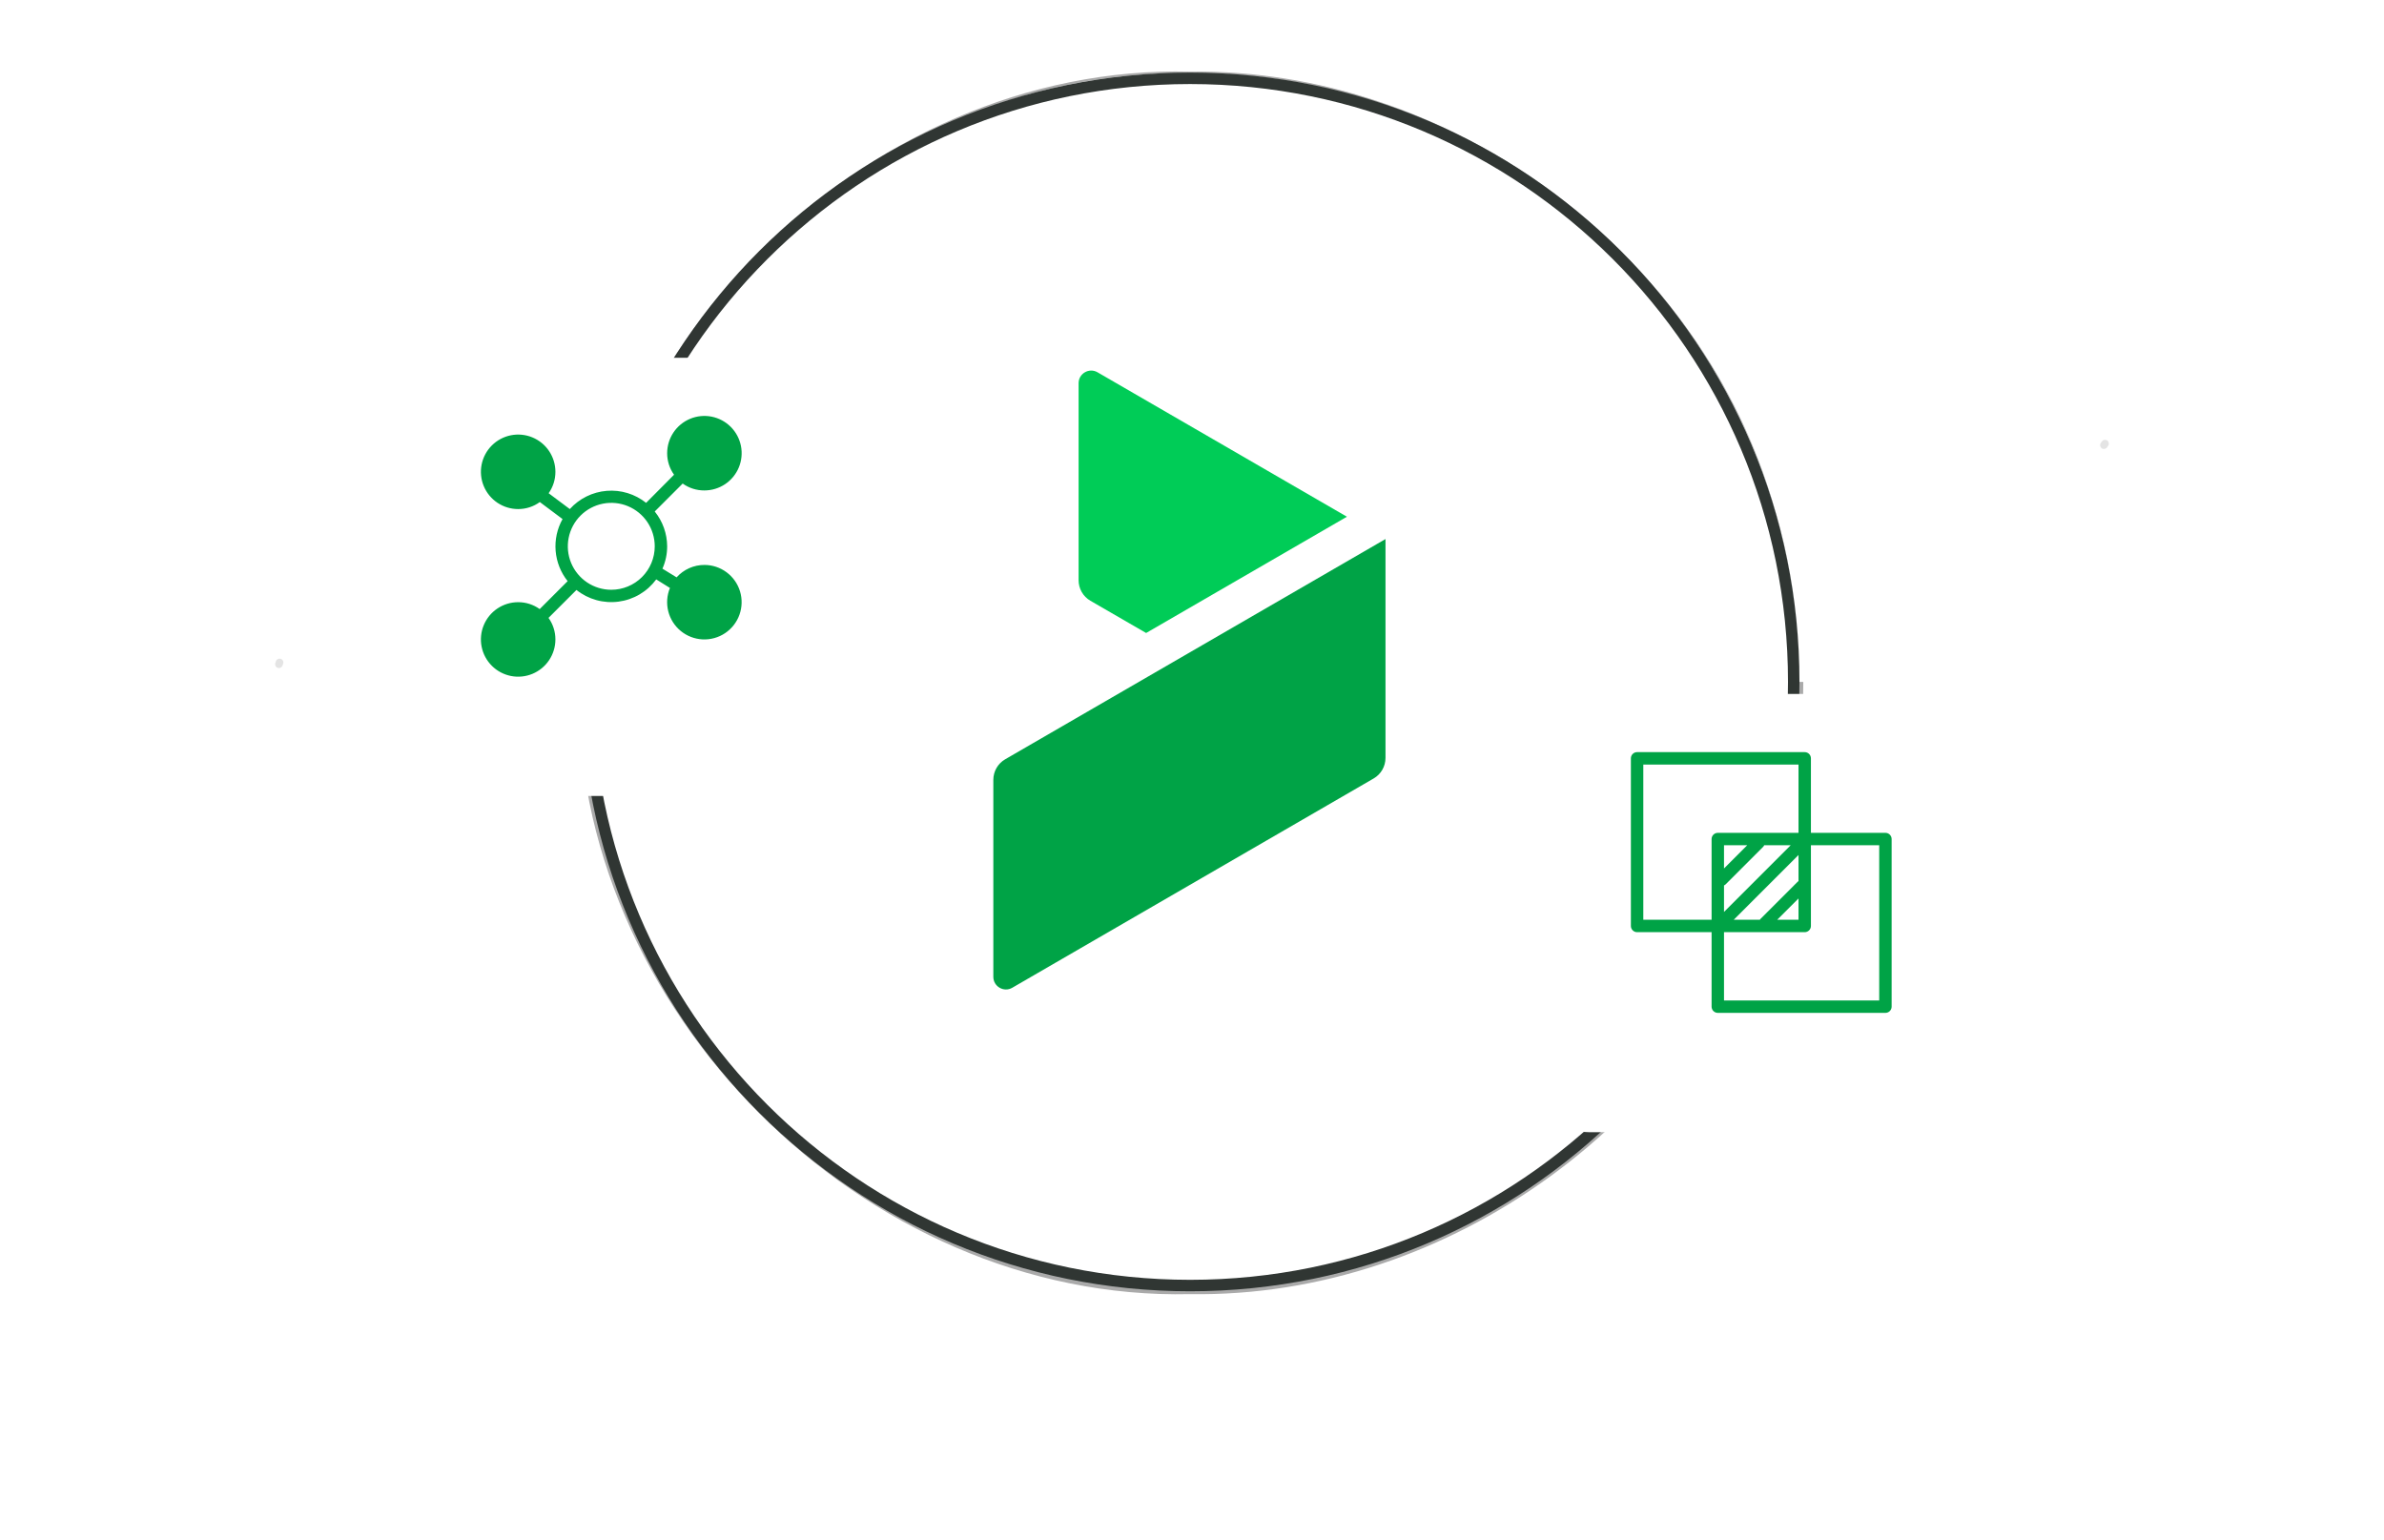
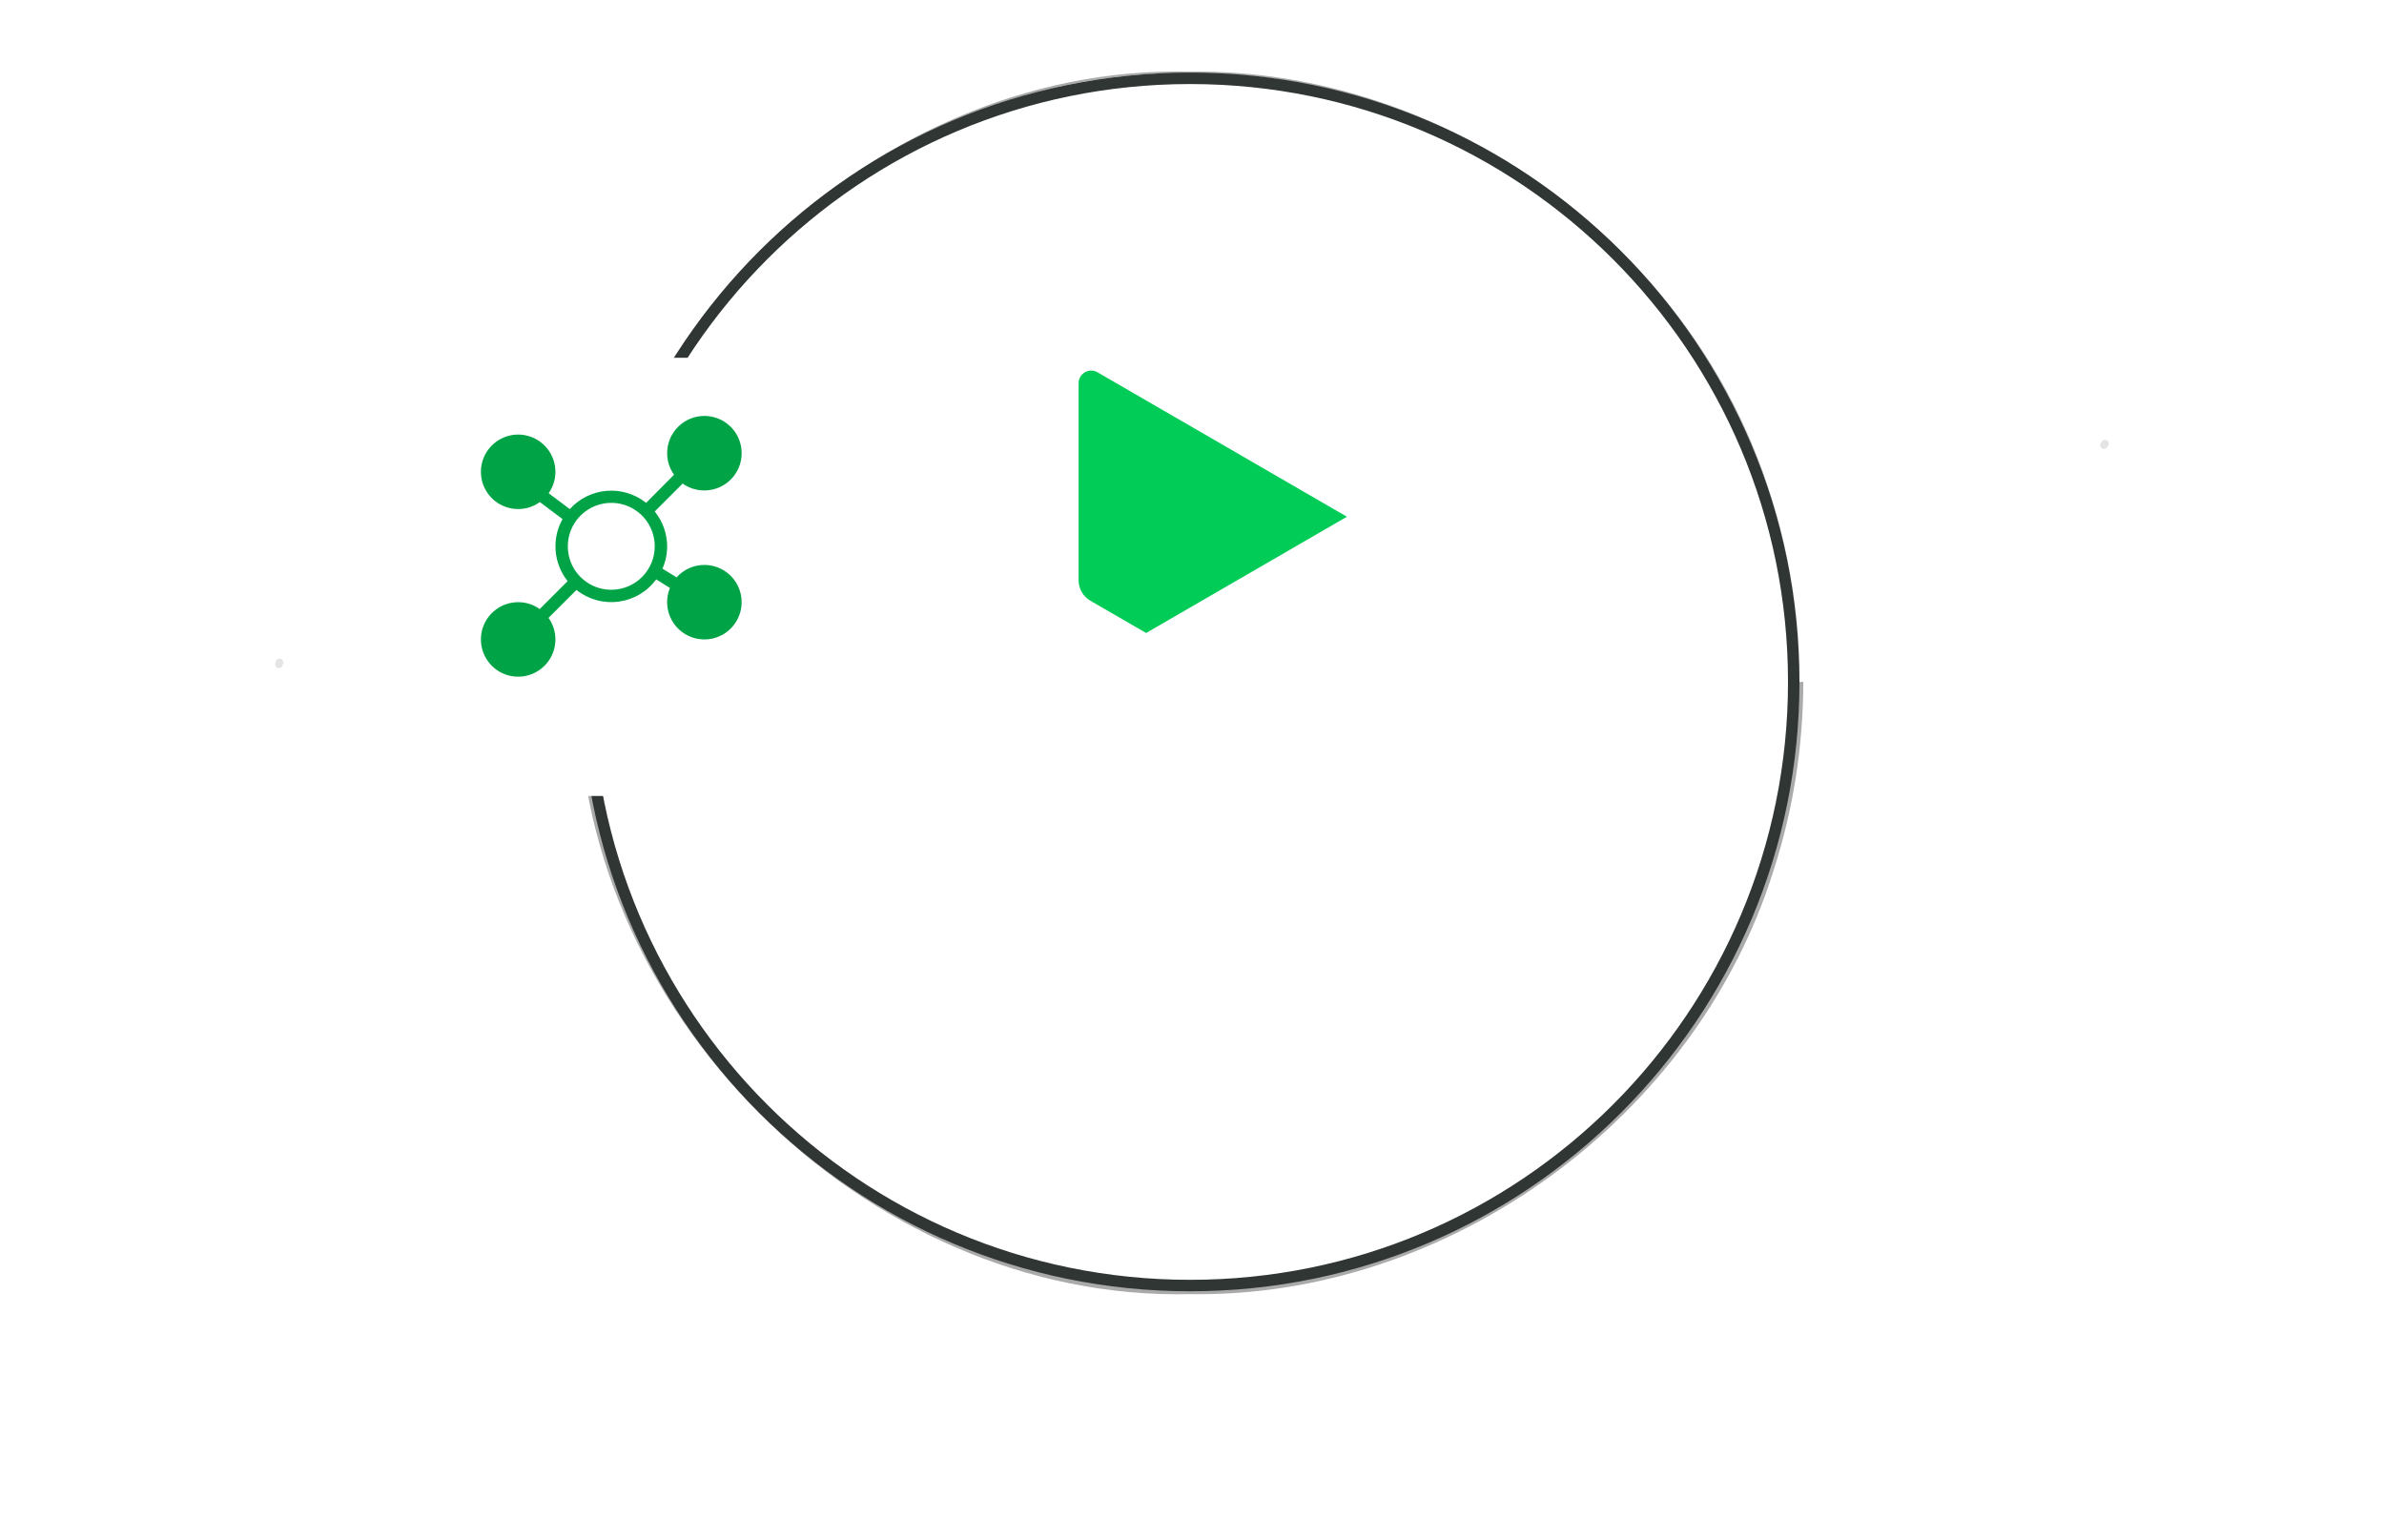
<svg xmlns="http://www.w3.org/2000/svg" width="624" height="403" viewBox="0 0 624 403" fill="none">
  <path d="M472 178.5C471.333 178.5 470.667 178.5 470 178.5C470.023 195.125 467.448 211.713 462.33 227.512C442.492 291.368 378.536 338.172 311.5 337.25C226.948 339.397 150.53 263.199 152.5 178.5C150.35 93.814 226.667 17.277 311.5 19.25C378.741 18.187 443.101 65.026 463.186 129.21C468.365 145.089 470.989 161.772 471 178.5C471.023 161.772 468.432 145.078 463.281 129.179C443.317 64.918 378.958 17.823 311.5 18.75C226.414 16.591 149.518 93.267 151.5 178.5C149.338 263.72 226.133 340.734 311.5 338.75C379.163 339.818 443.926 292.688 464.137 228.099C469.349 212.12 471.989 195.33 472 178.5ZM470 178.5H472H471H470Z" fill="#AAAAAA" />
  <path d="M311.5 20.5C398.761 20.5 469.5 91.239 469.5 178.5C469.5 265.761 398.761 336.5 311.5 336.5C224.239 336.5 153.5 265.761 153.5 178.5C153.5 91.239 224.239 20.5 311.5 20.5Z" fill="white" stroke="#303633" stroke-width="3" />
  <g opacity="0.27">
    <path d="M73.01 173.87C73.05 173.74 73.1 173.58 73.17 173.4" stroke="#9D9D9D" stroke-width="2" stroke-miterlimit="10" stroke-linecap="round" />
    <path d="M550.689 116.52C550.789 116.39 550.879 116.25 550.979 116.12" stroke="#9D9D9D" stroke-width="2" stroke-miterlimit="10" stroke-linecap="round" />
  </g>
  <g filter="url(#filter0_d_1095_1208)">
-     <path d="M506.11 173.644H415.888C409.126 173.644 403.644 179.126 403.644 185.888V276.111C403.644 282.873 409.126 288.355 415.888 288.355H506.11C512.873 288.355 518.355 282.873 518.355 276.111V185.888C518.355 179.126 512.873 173.644 506.11 173.644Z" fill="white" />
-   </g>
-   <path d="M493.5 218H474V198.5C474 198.069 473.829 197.656 473.524 197.351C473.219 197.046 472.806 196.875 472.375 196.875H428.5C428.069 196.875 427.656 197.046 427.351 197.351C427.046 197.656 426.875 198.069 426.875 198.5V242.375C426.875 242.806 427.046 243.219 427.351 243.524C427.656 243.829 428.069 244 428.5 244H448V263.5C448 263.931 448.171 264.344 448.476 264.649C448.781 264.954 449.194 265.125 449.625 265.125H493.5C493.931 265.125 494.344 264.954 494.649 264.649C494.954 264.344 495.125 263.931 495.125 263.5V219.625C495.125 219.194 494.954 218.781 494.649 218.476C494.344 218.171 493.931 218 493.5 218ZM451.25 231.764C451.424 231.698 451.58 231.592 451.705 231.455L461.455 221.705C461.592 221.58 461.698 221.424 461.764 221.25H468.702L451.25 238.703V231.764ZM451.25 227.328V221.25H457.327L451.25 227.328ZM470.75 223.801V230.642C470.676 230.686 470.605 230.734 470.539 230.789L460.789 240.539C460.735 240.605 460.686 240.676 460.643 240.75H453.801L470.75 223.801ZM470.75 235.176V240.75H465.176L470.75 235.176ZM430.125 240.75V200.125H470.75V218H449.625C449.194 218 448.781 218.171 448.476 218.476C448.171 218.781 448 219.194 448 219.625V240.75H430.125ZM491.875 261.875H451.25V244H472.375C472.806 244 473.219 243.829 473.524 243.524C473.829 243.219 474 242.806 474 242.375V221.25H491.875V261.875Z" fill="#00A346" />
+     </g>
  <g filter="url(#filter1_d_1095_1208)">
    <path d="M205.11 85.644H114.888C108.126 85.644 102.644 91.126 102.644 97.889V188.111C102.644 194.873 108.126 200.355 114.888 200.355H205.11C211.873 200.355 217.355 194.873 217.355 188.111V97.889C217.355 91.126 211.873 85.644 205.11 85.644Z" fill="white" />
  </g>
  <path d="M184.375 147.875C183.001 147.873 181.642 148.162 180.388 148.722C179.133 149.282 178.011 150.101 177.095 151.125L173.39 148.85C174.208 147.008 174.629 145.015 174.625 143C174.608 139.68 173.462 136.466 171.375 133.884L178.688 126.571C180.345 127.759 182.336 128.391 184.375 128.375C186.303 128.375 188.188 127.803 189.792 126.732C191.395 125.66 192.645 124.138 193.383 122.356C194.121 120.575 194.314 118.614 193.938 116.723C193.561 114.832 192.633 113.094 191.269 111.731C189.906 110.367 188.168 109.439 186.277 109.062C184.386 108.686 182.425 108.879 180.644 109.617C178.862 110.355 177.34 111.605 176.268 113.208C175.197 114.812 174.625 116.697 174.625 118.625C174.62 120.647 175.251 122.62 176.429 124.264L169.116 131.625C166.206 129.303 162.52 128.178 158.809 128.48C155.098 128.782 151.642 130.488 149.145 133.25L143.604 129.106C144.763 127.467 145.382 125.507 145.375 123.5C145.375 121.572 144.803 119.687 143.732 118.083C142.66 116.48 141.138 115.23 139.356 114.492C137.575 113.754 135.614 113.561 133.723 113.937C131.832 114.314 130.094 115.242 128.731 116.606C127.367 117.969 126.439 119.707 126.062 121.598C125.686 123.489 125.879 125.45 126.617 127.231C127.355 129.013 128.605 130.535 130.208 131.607C131.812 132.678 133.697 133.25 135.625 133.25C137.662 133.254 139.648 132.611 141.296 131.414L147.244 135.866C145.828 138.401 145.198 141.3 145.435 144.194C145.673 147.088 146.766 149.846 148.576 152.116L141.264 159.429C139.62 158.251 137.647 157.62 135.625 157.625C133.697 157.625 131.812 158.197 130.208 159.268C128.605 160.34 127.355 161.862 126.617 163.644C125.879 165.425 125.686 167.386 126.062 169.277C126.439 171.168 127.367 172.906 128.731 174.269C130.094 175.633 131.832 176.561 133.723 176.938C135.614 177.314 137.575 177.121 139.356 176.383C141.138 175.645 142.66 174.395 143.732 172.792C144.803 171.188 145.375 169.303 145.375 167.375C145.38 165.353 144.749 163.38 143.571 161.736L150.884 154.424C152.422 155.649 154.191 156.551 156.086 157.076C157.981 157.601 159.962 157.739 161.912 157.481C163.861 157.223 165.738 156.575 167.431 155.575C169.124 154.575 170.598 153.244 171.765 151.661L175.356 153.904C174.558 155.836 174.403 157.974 174.912 160.002C175.422 162.03 176.571 163.84 178.188 165.166C179.805 166.491 181.805 167.262 183.894 167.363C185.982 167.465 188.048 166.893 189.787 165.731C191.525 164.569 192.844 162.879 193.548 160.91C194.253 158.941 194.306 156.798 193.699 154.797C193.093 152.796 191.859 151.043 190.18 149.797C188.501 148.55 186.466 147.876 184.375 147.875ZM160 154.375C157.75 154.375 155.551 153.708 153.68 152.458C151.81 151.208 150.352 149.432 149.491 147.353C148.63 145.275 148.405 142.987 148.844 140.781C149.282 138.574 150.366 136.547 151.957 134.957C153.547 133.366 155.574 132.282 157.781 131.844C159.987 131.405 162.275 131.63 164.353 132.491C166.432 133.352 168.208 134.81 169.458 136.68C170.708 138.551 171.375 140.75 171.375 143C171.375 146.017 170.177 148.91 168.043 151.043C165.91 153.177 163.017 154.375 160 154.375Z" fill="#00A346" />
-   <path d="M264.953 258.551L359.555 203.764C361.467 202.657 362.646 200.607 362.646 198.391V141.1L263.09 198.755C261.178 199.863 260 201.913 260 204.128V255.691C260 258.237 262.752 259.824 264.953 258.551Z" fill="#00A346" />
-   <path d="M299.992 165.691L285.406 157.252C283.494 156.144 282.315 154.094 282.315 151.887V100.316C282.315 97.77 285.068 96.174 287.268 97.447L352.551 135.256L299.992 165.691Z" fill="#00CC57" />
+   <path d="M299.992 165.691L285.406 157.252C283.494 156.144 282.315 154.094 282.315 151.887V100.316C282.315 97.77 285.068 96.174 287.268 97.447L352.551 135.256Z" fill="#00CC57" />
  <defs>
    <filter id="filter0_d_1095_1208" x="386.644" y="164.644" width="148.711" height="148.711" filterUnits="userSpaceOnUse" color-interpolation-filters="sRGB">
      <feFlood flood-opacity="0" result="BackgroundImageFix" />
      <feColorMatrix in="SourceAlpha" type="matrix" values="0 0 0 0 0 0 0 0 0 0 0 0 0 0 0 0 0 0 127 0" result="hardAlpha" />
      <feMorphology radius="1" operator="dilate" in="SourceAlpha" result="effect1_dropShadow_1095_1208" />
      <feOffset dy="8" />
      <feGaussianBlur stdDeviation="8" />
      <feComposite in2="hardAlpha" operator="out" />
      <feColorMatrix type="matrix" values="0 0 0 0 0 0 0 0 0 0 0 0 0 0 0 0 0 0 0.14 0" />
      <feBlend mode="normal" in2="BackgroundImageFix" result="effect1_dropShadow_1095_1208" />
      <feBlend mode="normal" in="SourceGraphic" in2="effect1_dropShadow_1095_1208" result="shape" />
    </filter>
    <filter id="filter1_d_1095_1208" x="85.644" y="76.644" width="148.711" height="148.711" filterUnits="userSpaceOnUse" color-interpolation-filters="sRGB">
      <feFlood flood-opacity="0" result="BackgroundImageFix" />
      <feColorMatrix in="SourceAlpha" type="matrix" values="0 0 0 0 0 0 0 0 0 0 0 0 0 0 0 0 0 0 127 0" result="hardAlpha" />
      <feMorphology radius="1" operator="dilate" in="SourceAlpha" result="effect1_dropShadow_1095_1208" />
      <feOffset dy="8" />
      <feGaussianBlur stdDeviation="8" />
      <feComposite in2="hardAlpha" operator="out" />
      <feColorMatrix type="matrix" values="0 0 0 0 0 0 0 0 0 0 0 0 0 0 0 0 0 0 0.14 0" />
      <feBlend mode="normal" in2="BackgroundImageFix" result="effect1_dropShadow_1095_1208" />
      <feBlend mode="normal" in="SourceGraphic" in2="effect1_dropShadow_1095_1208" result="shape" />
    </filter>
  </defs>
</svg>